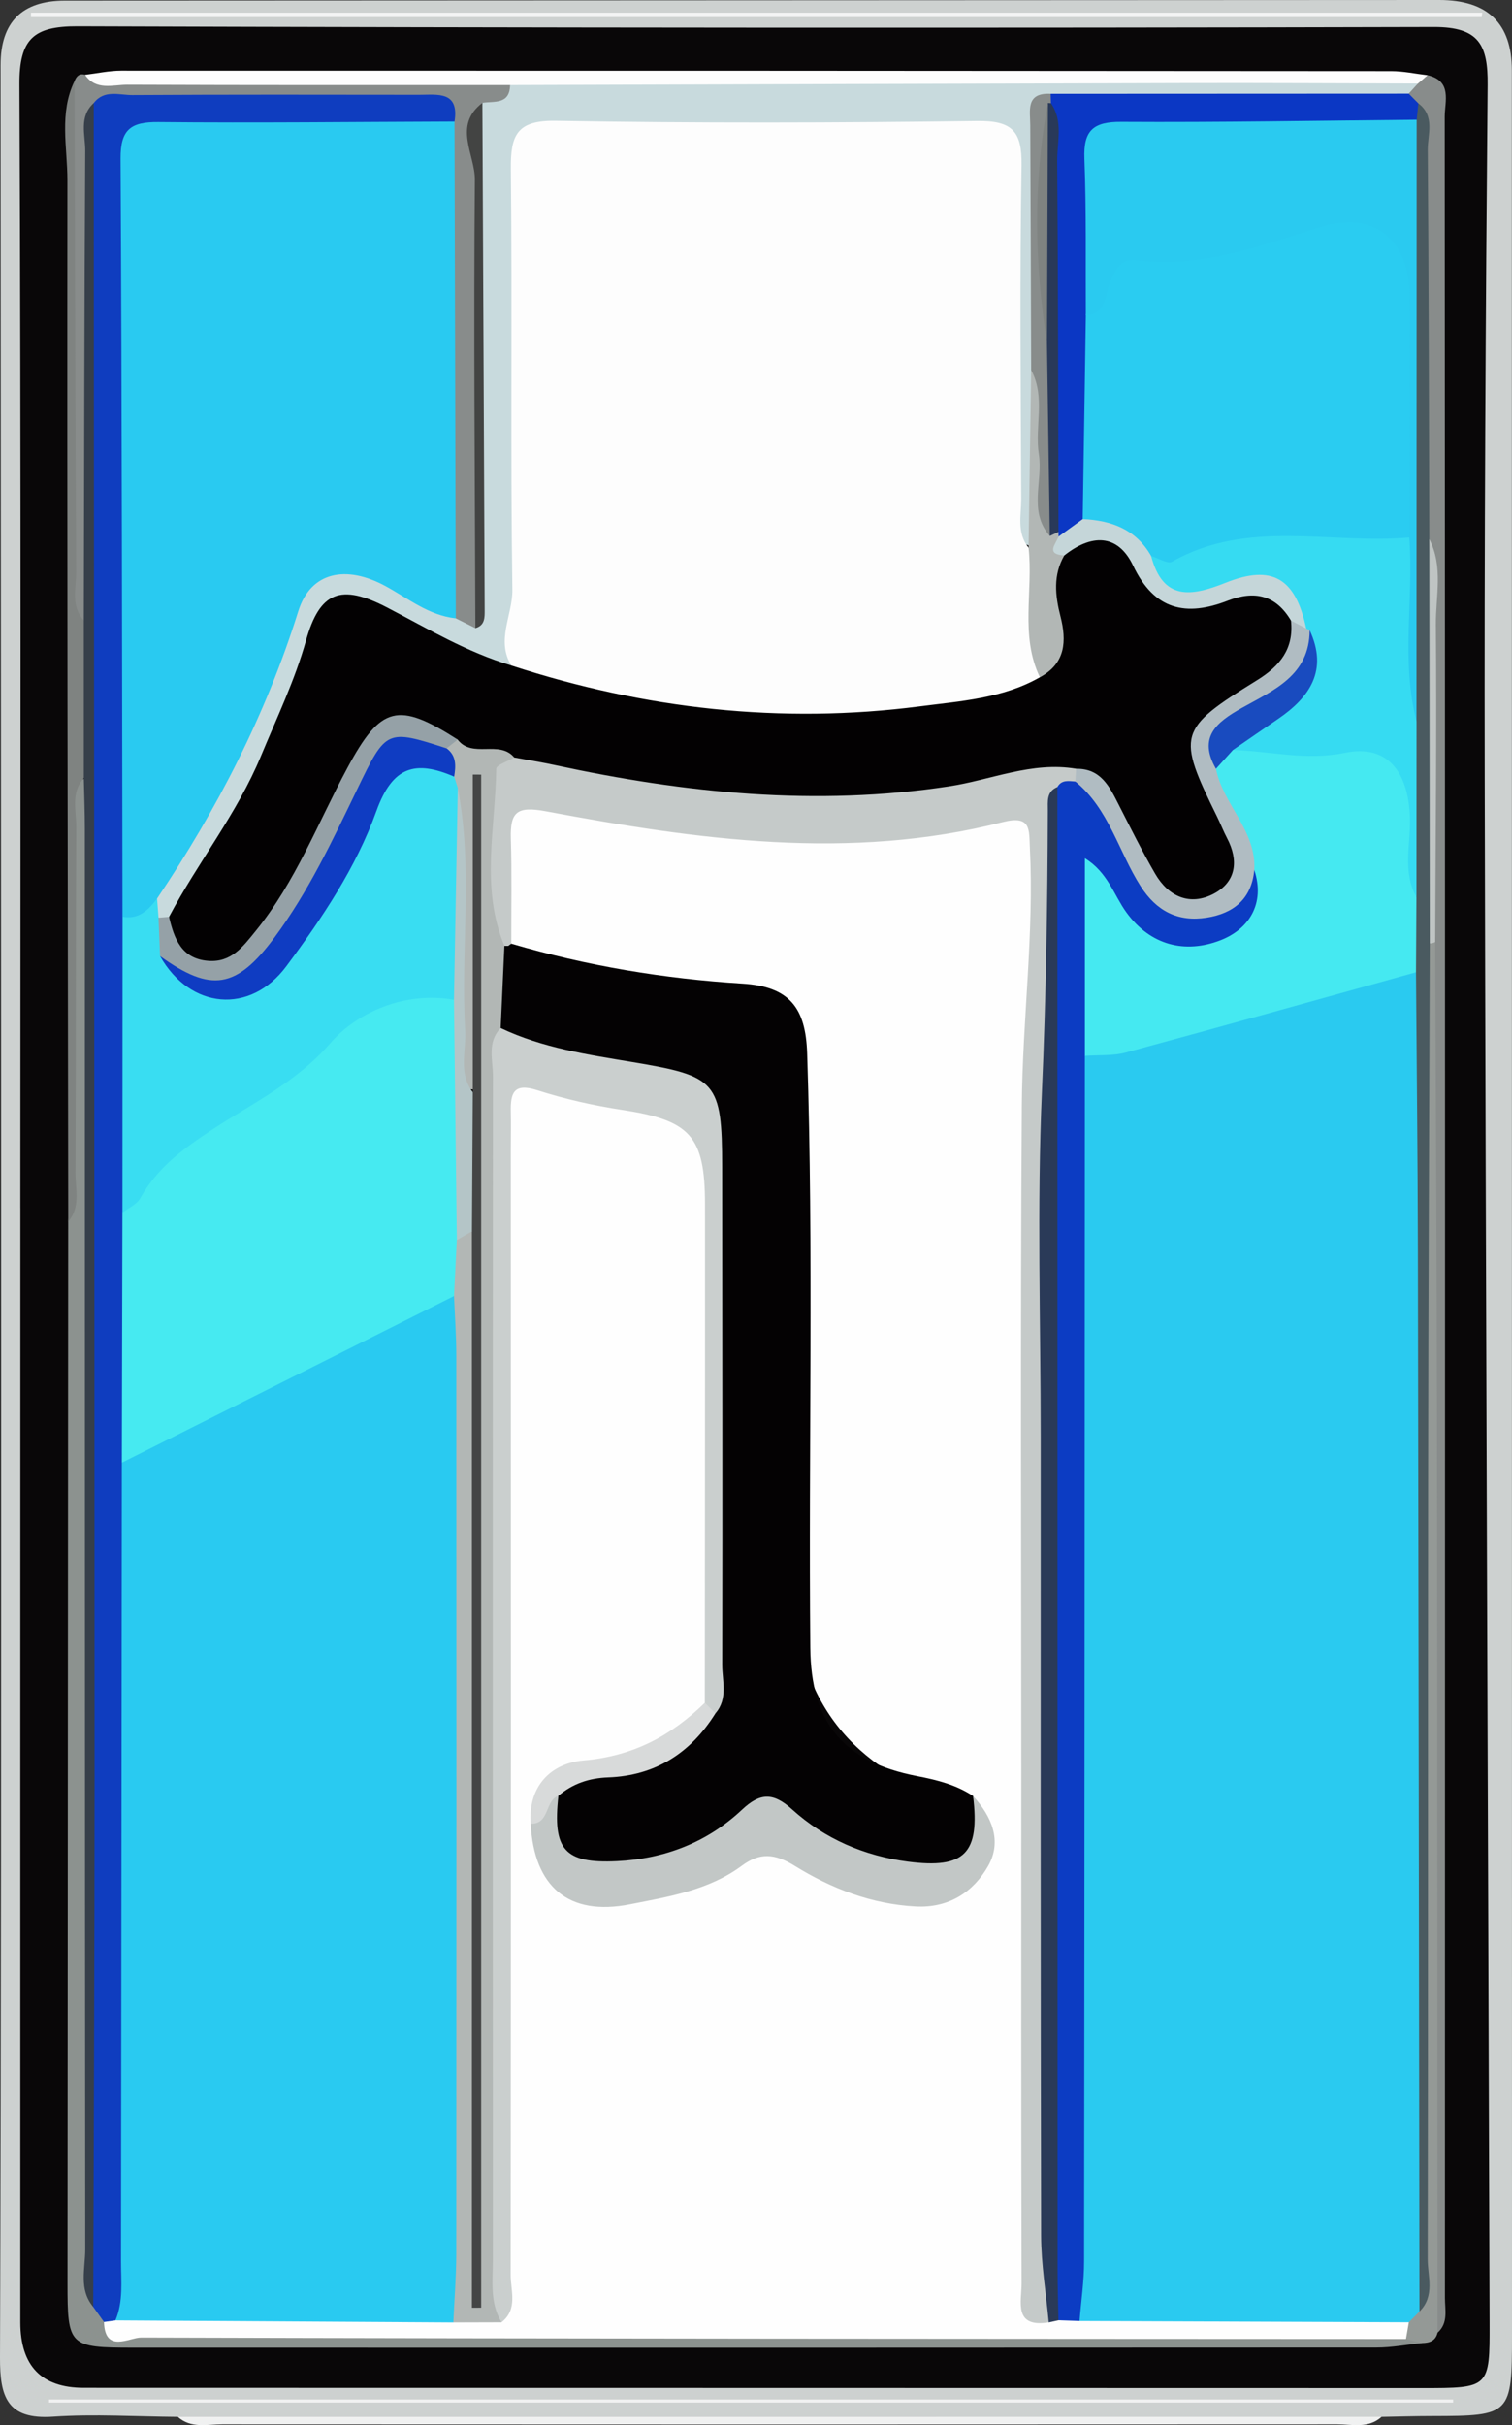
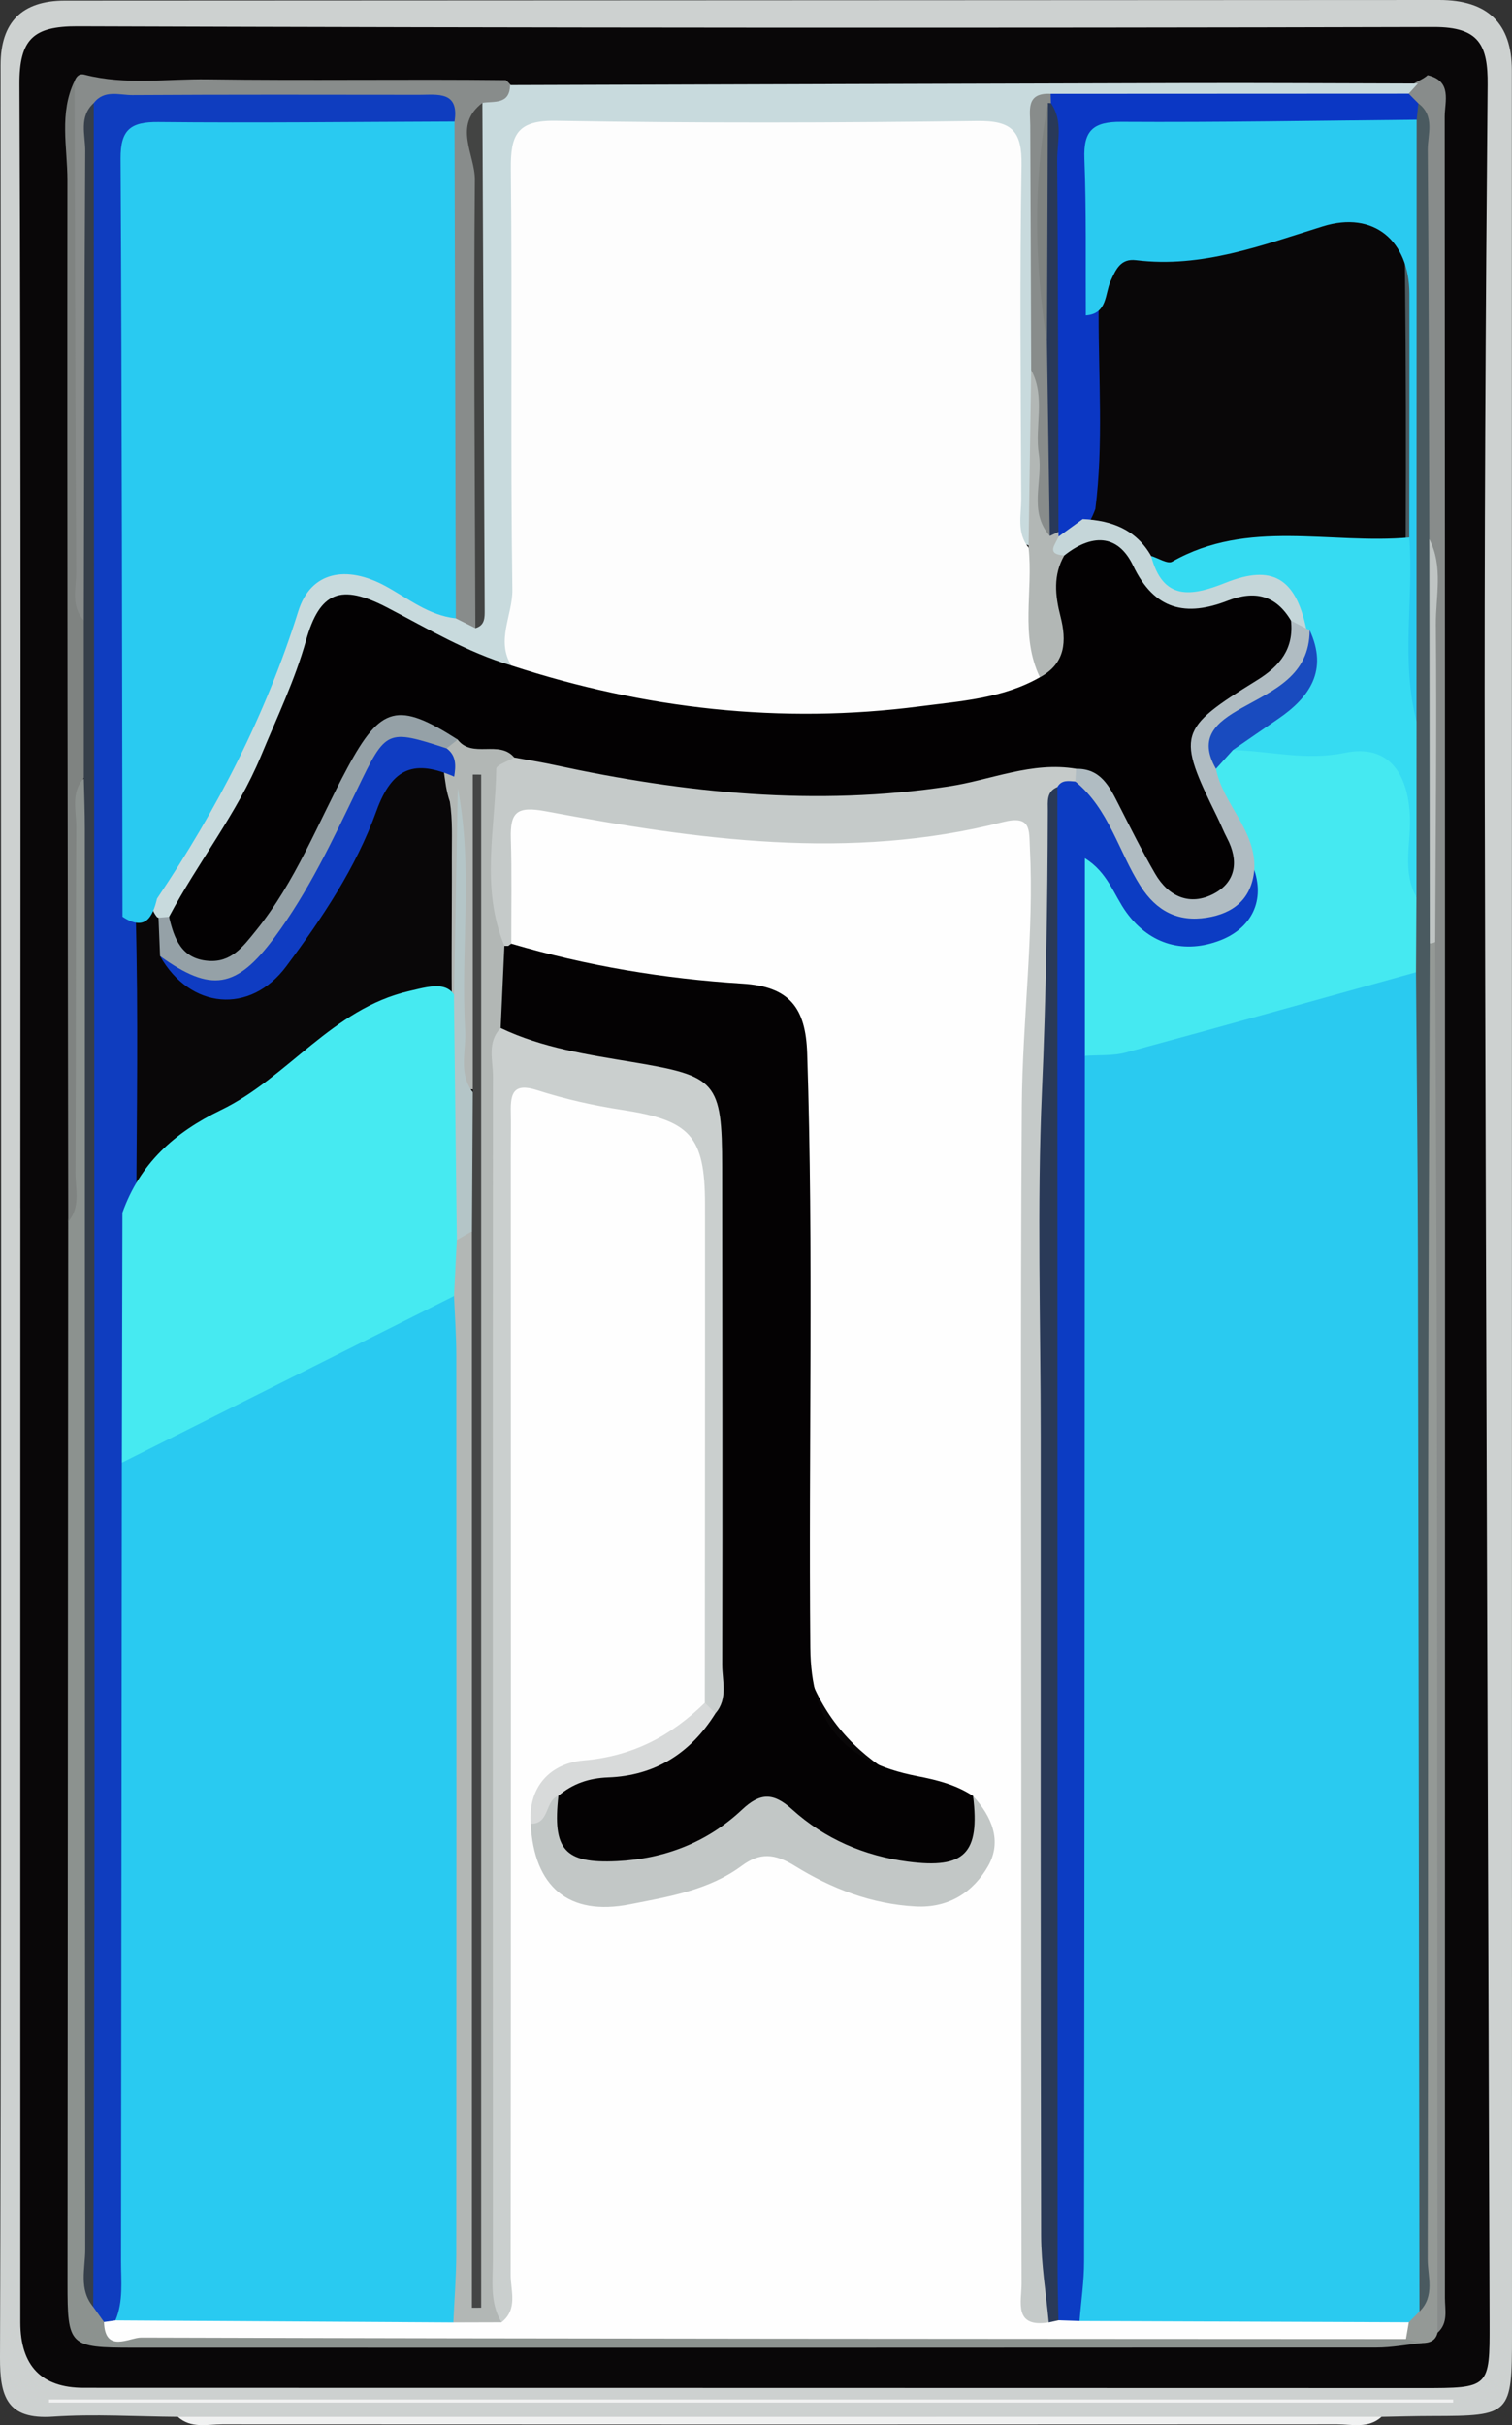
<svg xmlns="http://www.w3.org/2000/svg" id="a" viewBox="0 0 565.23 906">
  <rect x="0" y="0" width="565.23" height="906" fill="#333333" stroke="none" />
  <defs>
    <style>.b{fill:#46eaf1;}.c{fill:#444545;}.d{fill:#888c8b;}.e{fill:#d8dada;}.f{fill:#b2b7b5;}.g{fill:#8c928f;}.h{fill:#45e9f1;}.i{fill:#c2c7c6;}.j{fill:#0f3cc2;}.k{fill:#c8dadd;}.l{fill:#0c3cc3;}.m{fill:#cdd1d0;}.n{fill:#f3f4f4;}.o{fill:#2accf1;}.p{fill:#434443;}.q{fill:#bfc4c3;}.r{fill:#363f4a;}.s{fill:#b4c5c7;}.t{fill:#c5cac9;}.u{fill:#c5d6d9;}.v{fill:#7f8381;}.w{fill:#2a3a58;}.x{fill:#194bbf;}.y{fill:#39ddf2;}.z{fill:#fdfdfd;}.aa{fill:#090708;}.ab{fill:#0f3dbf;}.ac{fill:#b0bcc2;}.ad{fill:#4a5a60;}.ae{fill:#f0f1f1;}.af{fill:#95a1a7;}.ag{fill:#949996;}.ah{fill:#0b37c4;}.ai{fill:#030102;}.aj{fill:#36dbf2;}.ak{fill:#29caf1;}.al{fill:#cacfce;}.am{fill:#2acaf0;}.an{fill:#293959;}.ao{fill:#fefefe;}.ap{fill:#040203;}</style>
  </defs>
  <path class="m" d="M66.5,902.92c-15.57-.11-31.2-1.14-46.68-.08C2.54,904.03-.05,895.25,0,880.77c.43-125.47,.44-250.94,.44-376.42,0-160.01-.15-320.02-.22-480.02Q.2,.25,24.25,.24C195.51,.16,366.77,.07,538.03,0q27.14-.01,27.15,26.28c.02,282.03,.03,564.05,.05,846.08,0,29.77-.45,30.21-29.76,30.25-6.34,0-12.68,.2-19.02,.31-3.87,1.55-7.94,1.04-11.94,1.04-142.02,.02-284.04,.02-426.07,0-4,0-8.07,.5-11.95-1.03Z" />
  <path class="ae" d="M66.5,902.92c149.99,0,299.97-.01,449.96-.01-4.91,4.46-10.95,2.79-16.55,2.79-138.95,.08-277.9,.08-416.85,0-5.59,0-11.64,1.65-16.56-2.77Z" />
  <path class="aa" d="M7.61,451.32c.02-139.93,.3-279.85-.34-419.78-.08-16.92,5.19-21.78,21.68-21.72,169.03,.56,338.06,.69,507.09,.26,16.92-.04,20.22,6.78,20.08,21.62-.77,86.37-1.26,172.74-1.09,259.12,.38,192.3,1.21,384.59,1.82,576.88,.08,24.48-.05,24.47-25.36,24.46-166.72-.04-333.44-.07-500.16-.1q-23.67,0-23.73-24.45c-.02-138.76,0-277.53,.02-416.29Z" />
-   <path class="n" d="M553.88,6.37H11.59v-1.63H554.1c-.07,.54-.14,1.09-.21,1.63Z" />
  <path class="ae" d="M18.32,896.41H543.23c0,.39,0,.77,0,1.16H18.32c0-.39,0-.77,0-1.16Z" />
  <path class="g" d="M531.61,875.34c-5.67,.58-11.33,1.68-17,1.68-154.93,.09-309.87,.09-464.8,.05-23.99,0-24.58-.65-24.57-24.03,.07-132.22,.17-264.43,.25-396.65,2.68-50.37,.29-100.77,1.44-151.14,.11-4.8-5.31-13.21,5.56-14.41,6.31,8.1,4.11,17.65,4.11,26.63,.14,171.19,.09,342.38,.15,513.56,0,8-.97,16.1,1.44,23.94,1.4,3.93,2.94,7.79,5.47,11.17,7.07,5.88,15.51,3.54,23.31,3.51,144.54-.44,289.08-.59,433.62,.15,8.61,.04,17.29-.85,25.8,1.4,2.18,.83,3.91,2.22,5.21,4.14Z" />
  <path class="d" d="M533.71,28.09c9.27,2.2,6.37,9.85,6.37,15.49,.15,271.64,.14,543.29,.08,814.93,0,4.43,1.32,9.32-2.76,12.97-7.63-8.27-4.87-18.55-4.89-28.01-.19-163.22-.1-326.43-.17-489.64,.15-43.46,.05-86.92,.04-130.39,0-7.41,.53-14.9-2.13-22.06-2.79-44.11-.57-88.28-1.28-132.42-.12-7.45,.2-14.92-.47-22.32-.5-2.7-1.95-5.12-2.63-7.76-.56-2.62,.06-4.97,1.82-7,1.82-1.52,4.22-2.17,6.01-3.79Z" />
  <path class="d" d="M27.87,30.26c.71-1.77,1.77-2.94,3.91-2.32,15.17,3.88,30.6,1.47,45.89,1.68,37.15,.52,74.31-.1,111.46,.31,8.41,7.53-.56,10.41-3.9,14.82-5.91,5.05-3.31,11.76-3.28,17.83,.25,51.2,.07,102.4,.04,153.6,0,6.27,.54,12.75-3.55,18.29-5.35,3.52-7.99-.32-10.73-3.91-3.64-8.17-2.87-16.88-2.89-25.44-.09-52.22-.06-104.45-.1-156.64-.05-6.75-4.11-8.45-10.09-8.46-34.78-.05-69.56-.12-104.34,.06-4.13,.02-7.95,.88-10.25,4.84-4.4,6.15-3.31,13.21-3.33,20.01-.08,48.18,.06,96.35-.13,144.53-.03,7.84,1.63,16.26-4.79,22.87-3.55-.15-5.05-2.22-5.03-5.54,.5-65.51-1.56-131.03,1.09-196.53Z" />
  <path class="ag" d="M536.51,351.94c.23,58.68,.58,117.36,.66,176.04,.16,114.5,.16,229,.23,343.5-.74,3.07-3.02,3.83-5.79,3.86-2-.5-4.01-1.01-6.02-1.51-1.58-2.72-1.6-5.6-.9-8.56,.79-2.98,1.96-5.82,2.99-8.72,2.14-7.36,1.21-14.88,1.21-22.31,.06-150.5,.02-301.01,.1-451.51,0-9.12-1.29-18.42,2.12-27.31,1.1-2.23,2.9-3.38,5.39-3.47Z" />
-   <path class="z" d="M190.67,31.79c-47.7,0-95.4,.06-143.09-.13-5.38-.02-11.69,2.32-15.8-3.71,4.52-.54,9.05-1.55,13.57-1.55,158.26-.02,316.51,.04,474.77,.17,4.53,0,9.06,1,13.59,1.53-1.22,1.04-2.44,2.08-3.65,3.12-6.92,5.23-15.01,5.13-23.1,5.1-96.59-.32-193.18,1.37-289.77,.71-9.12-.06-18.56,.96-26.51-5.24Z" />
  <path class="v" d="M27.87,30.26c.17,61.16,.28,122.33,.6,183.49,.03,6.06-2.08,12.68,2.87,18.04,8.45,19.64,8.46,39.28,0,58.92-4.94,5.41-2.81,12.06-2.84,18.15-.22,43.1-.08,86.2-.29,129.3-.03,6.11,2,12.73-2.71,18.23-.16-129.68-.44-259.36-.3-389.04,.01-12.33-3.16-25.1,2.67-37.09Z" />
  <path class="ao" d="M526.66,867.58c-.35,2.08-.71,4.17-1.07,6.25-157.6-.08-315.2-.1-472.81-.55-4.46-.01-13.58,6.02-13.9-5.8,1.53-1.65,3.37-2.8,5.5-3.48,40.91-3.45,81.89-1.12,122.83-1.34,5.8-.16,12,1.66,16.82-3.41,3.61-7.74,2.08-15.92,2.08-23.87,.1-132.85,.07-265.7,.08-398.54,0-5.18-.13-10.36,.11-15.53,.83-17.86,4.93-21.21,22.54-18.16,9.65,1.67,19.01,4.63,28.66,6.43,20.92,3.89,30.73,14.24,30.83,35.05,.31,62.1,1.2,124.2-.42,186.26-7.63,20.06-24.45,27.21-43.78,30.24-11.94,1.87-20.48,6.57-21.36,19.87,2.57,21.6,12.47,29.31,33.67,25.35,13.02-2.43,26.03-5.34,37.51-12.58,8.62-5.43,16.85-5.21,25.95-.02,13.05,7.45,26.98,13.34,42.39,13.58,9.97,.15,18.61-4.19,22.6-13.25,3.6-8.19,.21-15.73-7.78-20.59-1.11-.45-2.12-1.02-3.21-1.4q-57.11-19.68-57.21-80.71c0-62.03,.1-124.06-.05-186.08-.06-27.68-3.62-30.19-31.45-34.04-25.9-3.59-53.11-2.71-76.41-17.86-5.42-15.09-2.93-30.58-1.28-45.74,1.18-10.83,10.69-10.4,18.98-9.35,18.28,2.31,36.41,5.61,54.66,8.14,35.17,4.87,70,3.62,104.82-2.87,20.06-3.73,23.72-.87,23.68,19.73-.1,61.41-3.93,122.73-3.44,184.21,.88,110.92,.24,221.86,.29,332.79,0,7.05-2.85,15.12,4.19,20.9,1.9,.74,3.85,1.23,5.89,1.37,3.14-.15,6.25,.13,9.39,.15,33.79-.94,67.58-.39,101.36-.32,6.78,.01,13.9-.35,19.32,5.16Z" />
  <path class="ab" d="M43.15,866.87c-1.42,.2-2.85,.4-4.27,.6-1.34-1.88-2.68-3.76-4.02-5.64-2.29-5.56-1.21-11.39-1.21-17.08-.06-263.08-.06-526.15,0-789.23,0-5.67-1.24-11.53,1.39-17.02,3.93-5.13,9.58-2.95,14.44-2.98,35.76-.21,71.52-.14,107.28-.1,6.81,0,14.98-1.48,13.16,9.99-6.1,5.68-13.8,5.19-21.23,5.27-20.74,.25-41.49,.01-62.24,.11-37.3,.17-35.2-2.82-35.22,36.02-.06,76.51-.03,153.01,0,229.52,0,8.63-.09,17.25-.48,25.88,.97,36.85,.36,73.69,.17,110.54,.39,31.28,.57,62.55-.16,93.83,1.05,99.55,.35,199.1,.32,298.65,0,8.01,.05,16.39-7.93,21.64Z" />
  <path class="r" d="M35.04,38.51c.12,208.85,.29,417.71,.32,626.56,.01,65.58-.32,131.17-.5,196.76-5.51-6.53-2.98-14.33-2.99-21.53-.15-176.88-.12-353.76-.14-530.64,0-6.31-.26-12.62-.4-18.94,0-19.64,0-39.28,0-58.92,.14-58.48,.2-116.97,.54-175.45,.03-5.98-2.46-12.72,3.16-17.85Z" />
  <path class="k" d="M190.67,31.79c84.41-.25,168.82-.54,253.23-.74,28.72-.07,57.43,.1,86.15,.16-1.15,1.26-2.3,2.52-3.45,3.78-6.48,6.47-14.82,4.86-22.65,4.99-35.92,.58-71.86-.93-107.72,.96-8.48,3.7-6.28,11.41-6.34,17.89-.24,26.84-.14,53.68-.04,80.54-.09,15.54,.08,31.06-.12,46.58-.08,6.26,.56,12.77-4.05,18.05-12.33-2.51-9.19-12.87-9.33-20.37-.68-36.22-.17-72.46-.33-108.69-.1-23.24-1.05-24.17-24.42-24.22-44.36-.08-88.73-.17-133.09,.04-20.26,.1-21.83,1.62-21.92,21.48-.24,48.31,0,96.62-.13,144.92-.03,9.21-.36,18.4-2.49,27.39-2.91,9.2-9.28,6.49-15.22,4.08-11.7-4.75-22.88-10.54-33.93-16.68-15.11-8.39-21.49-6.1-26.92,10.51-8.42,25.73-21.3,49.37-33.15,73.49-5.07,10.32-12.03,19.46-20.91,27.01-1.77,.75-3.48,.63-5.15-.33-1.79-2.21-2.5-4.77-2.55-7.56,7.68-20.54,22.76-37.05,31.14-57.34,5.7-13.8,12.59-27.03,17.02-41.46,7.83-25.51,22.32-30.96,46.14-18.64,7.18,3.71,14.44,7.23,19.96,13.38,2.44,1.22,4.87,2.44,7.31,3.66,2.99-45.37,.25-90.81,1.41-136.19,.51-20.02-2.27-40.11,1.22-60.06,4.42-.69,10.2,.73,10.34-6.62Z" />
  <path class="ah" d="M392.78,35.05c44.61-.02,89.22-.04,133.83-.06,1.2,1.21,2.4,2.42,3.6,3.62,2.28,3.1,2.1,5.92-.92,8.43-16,6.57-32.79,2.77-49.21,3.41-16.57,.64-33.2,.59-49.78,.02-13.71-.47-20.1,4.53-19.35,18.86,.84,15.96-.22,31.98-.25,47.97-.06,24.28,1.82,48.59-1.22,72.83-2.39,6.54-6.05,11.56-13.96,11.33-1.69-1.41-2.9-3.16-3.66-5.22-2.97-51.73-.65-103.52-1.28-155.29,.26-2.15,.99-4.11,2.2-5.9Z" />
  <path class="ad" d="M529.6,44.71c.2-2.03,.41-4.07,.61-6.1,6.33,4.74,3.48,11.58,3.52,17.43,.39,48.45,.43,96.91,.58,145.37,2.09,50.34,1.76,100.68,.18,151.02-.22,67.25-.55,134.5-.62,201.75-.11,96.58,.04,193.16-.16,289.74-.01,6.54,2.8,13.87-3.08,19.63-5.43-4.66-5.66-11.17-5.67-17.45-.08-160.35-.94-320.7,.37-481.04-.4-9.96-.64-19.93-.14-29.9,1.03-22.05-.26-44.1,0-66.15,.25-62.47,.8-124.93-.27-187.4-.21-12.39-2.73-25.35,4.68-36.9Z" />
  <path class="q" d="M534.49,352.43c-.06-50.34-.12-100.68-.18-151.02,5.31,10.3,2.37,21.35,2.46,31.98,.34,39.51-.1,79.04-.25,118.55-.63,.35-1.31,.51-2.03,.49Z" />
  <path class="ak" d="M170.39,231.01c-10.09-1.08-17.78-7.42-26.24-12.03-14.59-7.94-27.97-5.57-32.65,9.38-12.1,38.66-30.33,73.97-52.81,107.37-1.69,7.21-4.54,12.22-12.9,6.76-.17-94.42-.2-188.85-.72-283.27-.06-10.8,3.78-13.72,14.09-13.62,36.91,.36,73.83-.07,110.75-.19,.16,61.87,.32,123.73,.48,185.6Z" />
  <path class="p" d="M180.33,38.41c.29,63.14,.6,126.27,.86,189.41,.01,2.79,.16,5.83-3.48,6.85-.17-55.84-.68-111.69-.19-167.52,.08-9.45-8.32-20.26,2.82-28.73Z" />
  <path class="am" d="M529.34,363.22c.24,34.5,.63,68.99,.7,103.49,.25,132.28,.4,264.57,.59,396.85-1.32,1.34-2.64,2.68-3.97,4.02-41.03-.16-82.05-.32-123.08-.48-3.89-6.3-3-13.35-3-20.21-.03-143.41-.04-286.82,0-430.24,0-6.31-.56-12.7,1.74-18.79,1.83-4.81,5.9-6.8,10.52-7.92,33-8.04,64.91-20.06,98.24-26.88,6.01-1.23,12.22-4.2,18.26,.15Z" />
  <path class="ak" d="M43.15,866.87c3.02-7.15,2.08-14.7,2.09-22.12,.13-99.44,.21-198.87,.31-298.31,9.39-9.8,21.78-14.91,33.52-20.85,25.65-12.98,49.64-29.24,76.84-39.13,6.51-2.37,14.24-8.23,18.31,3.53,2.03,21.25,.88,42.52,.91,63.76,.15,95.96,.13,191.93-.04,287.89-.02,8.92,2.33,18.66-5.63,26-42.1-.26-84.21-.51-126.31-.77Z" />
  <path class="ap" d="M191.13,352.54c28.22,8.3,57.15,13.12,86.39,14.93,17.66,1.09,23.66,9.06,24.22,25.96,2.43,74.01,.49,148.04,1.17,222.05,.25,27.88,12.03,42.67,40.01,48.07,7.48,1.44,14.5,3.22,20.84,7.41,5.45,21.48,.13,28.61-21.24,28.45-13.07-.1-25.37-3.9-35.72-11.27-13.35-9.5-24.73-11.1-38.7-.44-10.97,8.36-24.92,11.79-39.1,11.66-18.28-.17-24.81-7.99-23.38-27.33,3.67-6.95,9.06-11.4,17.3-11.49,19.22-.21,32.96-9.86,43.52-25.06,1.83-66.21,.92-132.42,.47-198.61-.17-24.66-6.83-29.71-31.49-35.28-17.08-3.86-35.92-2.98-50.08-16.15-3.4-10.43-3.81-20.84,.29-31.21,1.38-2.01,3.22-2.57,5.5-1.68Z" />
  <path class="t" d="M191.13,352.54l-1.15,.85-1.43-.02c-6.42,.86-8.01-4-8.37-8.37-1.51-18.06-1.6-36.18,.05-54.24,.43-4.75,3.26-8.38,7.95-10.17,12.2-3.28,24,.52,35.63,2.94,51.2,10.69,102.28,12.98,153.51,.42,7.27-1.78,14.74-2.5,22.04,.34,1.96,.92,3.28,2.42,3.95,4.48-.59,4.23-3.41,7.5-4.82,11.38-1.05,2.73-1.75,5.54-1.61,8.44,2.13,45.47-5.35,90.72-3.5,136.15,2.12,52.23-.77,104.43-.06,156.64,1.04,77.56-.44,155.11-.35,232.67,.01,11.11,6.84,22.64-.92,33.55-13.33,2.16-10.13-7.83-10.15-14.49-.18-63.28-.11-126.57-.11-189.85,0-83.42-.37-166.84,.2-250.25,.22-32.08,4.62-64.08,3.01-96.26-.34-6.72,.58-12.36-10.19-9.61-57.17,14.59-114.1,6.56-170.7-4.04-10.84-2.03-13.44,.2-13.14,10.2,.4,13.07,.14,26.16,.16,39.24Z" />
  <path class="l" d="M395.28,294.02c1.59-2.79,4.2-2.23,6.71-2.05,9.01,.31,12.13,7.51,15.81,13.79,4.03,6.87,6.85,14.42,11.43,20.98,9.98,14.28,21.03,15.14,33.72,2.74,2.33-2.28,3.89-5.88,8.24-4.42,4.37,16.47-5.32,30.18-22.56,31.95-18.32,1.88-30.43-7.55-39.07-29.26-.87,21.16,6.29,44.35-4.01,66.69-.07,150.14-.12,300.29-.29,450.43,0,7.41-1.11,14.82-1.7,22.23-2.62-.09-5.26-.18-7.89-.27-3.27-7.51-3.61-15.6-3.65-23.5-.25-58.66-.91-117.33,.11-175.97,.96-55.07,1.21-110.23,.46-165.18-.91-67.25,2.76-134.39,1.07-201.58-.06-2.36,.41-4.55,1.62-6.58Z" />
  <path class="al" d="M187.17,384.06c15.59,7.44,32.56,9.93,49.28,12.72,31.4,5.24,33.49,7.15,33.51,39.24,.04,61.97,.16,123.95,.03,185.92-.01,6.06,2.24,12.67-2.54,18.15-2.18-.47-3.49-1.81-3.97-3.97,.03-62.07,.11-124.14,.07-186.21-.01-25.59-5.54-31.4-31.02-35.28-10.72-1.63-21.43-4.05-31.74-7.36-8.86-2.84-9.99,1.22-9.83,8.14,.11,4.6,0,9.19,0,13.79,.02,140.23,.08,280.47-.06,420.7,0,5.93,2.77,12.78-3.41,17.68-10.63-6.37-8.11-17.02-8.12-26.45-.18-128.9-.11-257.81-.11-386.71,0-17.84-.36-35.69,.22-53.51,.21-6.34-1.88-14.47,7.7-16.86Z" />
  <path class="f" d="M187.17,384.06c-5.2,5.34-2.88,12.03-2.89,18.1-.11,147.28-.08,294.56-.03,441.85,0,7.98-1.24,16.19,3.23,23.58-6,.02-12,.03-18.01,.05,.38-8.57,1.09-17.15,1.1-25.72,.07-111.82,.07-223.63,.01-335.45,0-7.44-.55-14.87-.85-22.31-5.29-6.88-4.44-14-.88-21.25,3.21-2.47,6.37-6.7,9.91-.37,.34,128.91,.03,257.81,.2,386.72,.1-180.76-.01-361.53,.08-542.29-.59,33.33,.49,66.66-.53,99.99-11.96,.68-9.1-8.84-9.28-14.82-.72-24.02-.23-48.06-.32-72.1-.03-6.86,.33-13.74-.74-20.53-.65-1.85-1.09-3.77-1.44-5.7-.68-4.63-1.52-9.28-1.3-14.02,.76-2.98,2.82-4.54,5.74-5.11,7.68,1.09,16.62-.96,21.08,8.31-2.35,1.41-6.72,2.79-6.74,4.23-.29,22.09-5.98,44.49,3.05,66.14-.46,10.23-.92,20.46-1.39,30.69Z" />
  <path class="w" d="M395.28,294.02c.02,184.61,.04,369.23,.07,553.84,0,6.32,.21,12.64,.32,18.97-1.21,.27-2.42,.53-3.62,.8-1-10.84-2.83-21.67-2.86-32.51-.23-99.4-.15-198.81-.15-298.22,0-43.06-1.43-86.19,.46-129.17,1.54-35,2.09-69.95,2.21-104.94,.01-3.3-.6-7.07,3.58-8.77Z" />
  <path class="i" d="M208.75,670.87c-2.25,20.15,2.26,25.37,21.85,24.44,17.81-.85,33.75-6.99,46.76-19.21,6.78-6.37,11.64-6.57,18.76-.13,12.16,10.99,26.95,17.39,43.33,19.52,21.22,2.75,26.89-3.08,24.32-24.52,6.99,7.65,10.91,16.84,5.62,26.15-5.57,9.81-14.79,15.76-27.09,15.11-16.46-.87-31.53-6.7-45.11-15.11-7.7-4.77-13.16-5.07-19.93-.06-12.38,9.16-27.35,11.52-41.8,14.37-22.92,4.52-35.88-6.58-37.07-30.11,4.54-2.41,1.35-12.45,10.36-10.44Z" />
  <path class="e" d="M208.75,670.87c-5.14,1.81-3.19,10.64-10.36,10.44-1.03-14.23,7.78-22.59,19.74-23.62,18.42-1.59,32.72-9.15,45.35-21.55,1.32,1.32,2.65,2.64,3.97,3.96-9.27,14.83-22.5,23.28-40.12,23.92-7.13,.26-13.22,2.32-18.58,6.86Z" />
  <path class="b" d="M170.77,463.26c-.35,6.97-.69,13.94-1.04,20.91-41.4,20.76-82.79,41.51-124.18,62.27,.07-31.13,.14-62.27,.21-93.4,6.51-18.28,19.35-29.91,36.78-38.32,25.07-12.09,41.62-37.85,70.45-44.48,9-2.07,17.46-5.02,19,8.56-2.03,21.17,4.74,41.84,3.26,62.98-.52,7.45-.52,14.82-4.49,21.47Z" />
-   <path class="y" d="M169.7,373.52c-18.43-3.34-36.43,4.88-46.1,16.07-12.69,14.68-29.23,22.57-43.92,32.2-11.41,7.48-20.75,14.35-27.28,25.9-1.3,2.29-4.37,3.59-6.63,5.34,.01-36.85,.02-73.69,.04-110.54,6.09,1.13,9.66-2.52,12.91-6.76,.18,2.39,.36,4.77,.54,7.16,3.57,3.01,4.38,7.2,4.95,11.48,9.21,17.69,26.89,19.85,39.09,3.86,14.56-19.09,26.54-39.87,36.68-61.69,8-17.22,13.05-18.21,29.83-6.4,.45,1.44,.89,2.89,1.34,4.33,.48,26.37,3.3,52.77-1.42,79.05Z" />
  <path class="z" d="M191.14,248.62c-5.81-9.45,.53-18.86,.4-28.35-.76-52.38,0-104.79-.57-157.17-.14-12.82,2.38-18.23,16.94-17.97,52.48,.91,104.98,.76,157.46,.07,13.09-.17,16.74,3.89,16.52,16.69-.71,41.44-.3,82.91-.12,124.36,.03,6.16-1.79,12.76,2.72,18.32,10.16,15.18,3.88,32.34,5.91,48.51-2.67,6.84-8.88,8.64-15.05,10.2-57.46,14.53-114.4,9.66-171.02-4.9-5.56-1.43-11.27-3.17-13.2-9.75Z" />
  <path class="ai" d="M191.14,248.62c49.8,16.22,100.8,22,152.73,15.27,15.1-1.96,30.99-2.92,44.87-10.87,3.34-9.75,4.23-19.63,2.8-29.91-.86-6.22,.67-12.34,4.53-17.62,14.07-9.42,21.59-9.76,30.53,3.1,9.21,13.24,19.03,16.07,33.7,10.84,11.3-4.03,20.25,.43,24.72,12.16,3.28,14.82-6.61,21.79-16.98,28.63-19.1,12.58-20.7,18.45-11.16,39.4,1.9,4.17,4.16,8.17,5.71,12.5,3.74,10.47,2.32,19.9-8.31,24.88-10.18,4.78-18.56,1.39-24.83-8.46-8.85-13.91-13.66-30.51-27.2-41.35-16.51-2.79-31.67,4.18-47.45,6.58-49.69,7.58-98.65,2.57-147.34-7.94-5.04-1.09-10.15-1.91-15.22-2.85-5.64-6.69-15.67,.5-21.15-6.67-4.34-1.42-9.03-.57-13.36-2.46-9.32-4.08-15.42,.44-19.61,8.35-5.88,11.09-13.03,21.45-17.58,33.31-5.8,15.13-15.54,27.98-26.42,39.78-6.22,6.75-14.38,9.77-23.33,5.19-7.21-3.69-10.87-9.51-7.6-17.94,10.79-20.42,25.44-38.55,34.39-60.15,5.91-14.26,12.61-28.15,16.81-43.08,5.14-18.29,13.01-21.36,30.36-12.33,15.14,7.88,29.84,16.72,46.38,21.63Z" />
  <path class="af" d="M63.19,342.55c1.93,8.09,4.58,15.62,14.63,16.41,8.67,.68,12.97-5.26,17.8-11.21,14.94-18.39,23.23-40.4,34.27-60.92,12.47-23.16,18.88-24.8,41.21-10.52-1.37,1.09-2.74,2.18-4.12,3.26-19.86-3.09-27.24,9.62-33.91,25.11-7.95,18.5-17.34,36.41-30.51,52.01-14.53,17.21-27.24,17.43-42.73,.46-.19-4.76-.39-9.53-.58-14.29,1.32-.11,2.63-.22,3.95-.33Z" />
  <path class="f" d="M397.86,207.5c-4.23,7.34-3.43,14.97-1.44,22.72,2.36,9.23,1.98,17.59-7.68,22.81-7.53-15.62-2.42-32.34-4.24-48.46,.33-22.1,.65-44.21,.98-66.31,8.28,1.72,6.04,8.52,6.26,13.71,.6,14.19-.47,28.41,.63,42.58,.59,1.8,1.69,3.2,3.33,4.18l.03,1.71c1.75,2.04,.71,4.92,2.14,7.06Z" />
  <path class="d" d="M392.45,200.24c-8.11-9.26-2.51-20.38-4.1-30.53-1.63-10.41,2.58-21.37-2.87-31.46-.11-30.47-.2-60.94-.34-91.4-.02-5.63-1.77-12.27,7.63-11.8,.04,1.16,.07,2.32,.1,3.48-.21,.99-.42,1.99-.63,2.98,.06,29.5-2.07,59.02,1.21,88.48-.44,23.42,1.4,46.86-1,70.24Z" />
-   <path class="o" d="M404.75,193.92c.39-25.36,.78-50.73,1.17-76.09,3.82-21.83,17.76-28.23,38.36-26.19,10.96,1.08,21.46-2.79,31.69-6.79,9.1-3.57,18.45-6.51,28.41-5.76,14.85,1.12,24.08,9.64,24.07,23.52,0,32.59,.95,65.19-.5,97.77-4.64,5.47-11.15,5.1-17.34,5.29-23.79,.74-47.96-2.51-70.81,7.48-2.56,1.12-5.62,0-8.24-1.24-7.41-8.23-17.37-12.71-26.8-17.98Z" />
  <path class="am" d="M526.82,200.79c.02-30.34,.12-60.68,.05-91.02-.05-19.78-13.27-31.12-32.35-25.2-22.9,7.1-45.19,15.65-69.83,12.64-5.71-.7-7.5,3.3-9.54,7.84-2.13,4.74-1.14,12.21-9.24,12.78-.11-19.52,.23-39.05-.53-58.54-.41-10.56,3.29-13.84,13.81-13.77,36.8,.22,73.6-.45,110.39-.79-.02,74.92-.04,149.84-.06,224.77-2.47-.17-4.85-1.29-5.22-3.62-3.51-21.84-6.71-43.72,2.51-65.09Z" />
  <path class="u" d="M404.75,193.92c10.74,.5,19.94,3.85,25.57,13.78,7.56,12.38,18.1,8.15,28.59,5.32,19.53-5.29,29.74,1.34,31.49,20.15-3.36,4.11-5.83,2.9-7.79-1.31-5.65-9.54-13.6-11.36-23.64-7.45-15.54,6.04-27.42,3.61-35.38-13.09-5.8-12.16-15.76-11.73-25.72-3.81-7.07-.43-3.27-4.14-2.14-7.06,3.01-2.18,6.02-4.35,9.03-6.53Z" />
  <path class="an" d="M392.45,200.24c-.36-24.06-.71-48.12-1.07-72.18-1.75-29.86-2.39-59.72,.35-89.57,0,0,1.12,.05,1.13,.05,4.71,6.75,2.29,14.4,2.35,21.59,.36,46.2,.36,92.4,.48,138.6-1.08,.5-2.16,1-3.24,1.51Z" />
  <path class="h" d="M405.56,394.44v-73.81c8.59,5.29,10.81,13.74,15.5,20.21,9.01,12.42,22.04,15.53,35.17,10.44,10.51-4.08,16.86-13.49,12.66-26.29-6.23-12.46-15.06-23.84-16.16-38.47,1.62-4.97,4.85-8.29,9.97-9.67,13.61-.53,27.18,.65,40.86,.15,18.63-.68,24.79,7.1,25.08,25.84,.17,10.78-1.15,21.61,.86,32.34-.05,9.35-.11,18.7-.16,28.05-36.15,10.04-72.27,20.18-108.48,29.98-4.86,1.31-10.19,.87-15.3,1.24Z" />
  <path class="aj" d="M529.51,335.17c-5.38-9.6-2.07-19.98-2.45-29.97-.65-16.89-8.41-27.23-24.27-23.96-14.68,3.03-27.97-.68-41.87-1.04-.64-7.63,6.2-8.93,10.62-11.73,11.66-7.38,18.09-17.13,16.48-31.29,.08-.8,.18-1.59,.27-2.39-3.99-18.77-12.67-24.06-30.14-17.07-12.84,5.14-23.39,6.78-27.83-10.02,2.66,.79,6.18,3.09,7.84,2.14,28.29-16.12,59.1-6.41,88.66-9.05,1.72,22.87-3.2,46,2.72,68.7-.01,21.89-.02,43.79-.03,65.68Z" />
  <path class="ac" d="M454.56,287.22c2.66,13.4,15.16,23.07,14.33,37.78-.99,10.85-7.79,16.27-17.81,17.84-10.7,1.68-18.76-2.44-24.71-11.79-8.25-12.95-11.81-28.83-24.37-39.08,.09-1.59,.18-3.17,.27-4.76,9.22-.17,12.48,6.63,15.92,13.39,4.42,8.67,8.76,17.4,13.64,25.81,5,8.62,13.05,12.15,21.94,7.46,8.37-4.42,9.36-12.38,4.92-20.79-1.33-2.53-2.37-5.22-3.63-7.79-15.2-30.9-14.83-32.81,14.83-51.15,8.65-5.35,13.83-11.8,12.72-22.28,1.89,.98,3.79,1.96,5.68,2.94,0,0,1.29,.61,1.29,.61,3.01,13.3-3.83,21.05-14.58,27.34-9.57,5.6-20.53,10.59-20.44,24.47Z" />
  <path class="c" d="M176.74,408.04v-118.68c1.05,0,2.1,.01,3.14,.02V862.12c-1.15,0-2.31,.01-3.46,.02V460.02c-4.09-17.35-4.61-34.68,.31-51.97Z" />
  <path class="j" d="M59.82,357.17c19.06,13.75,28.58,12.22,42.79-6.93,12.73-17.15,21.75-36.39,30.97-55.48,10.74-22.23,10.92-22.45,33.4-15.17,3.73,2.78,3.42,6.63,2.81,10.56-14.37-6.21-23.02-4.01-29.09,12.87-7.55,21-20.27,39.97-33.67,57.98-13.53,18.17-36.03,16.02-47.2-3.82Z" />
  <path class="s" d="M176.74,408.04c-.1,17.32-.21,34.65-.31,51.97-1.89,1.08-3.77,2.16-5.65,3.24-.35-29.91-.71-59.83-1.07-89.74,.47-26.35,.94-52.7,1.42-79.05,5.84,29.97,1.01,60.25,2.77,90.33,.46,7.77-2.67,16.07,2.85,23.25Z" />
  <path class="v" d="M391.74,38.49c-.12,29.86-.23,59.72-.35,89.57-4.68-29.88-5.25-59.74,.35-89.57Z" />
  <path class="x" d="M454.56,287.22c-6.79-11.81,.2-17.41,9.63-22.71,11.78-6.62,25.38-12.08,25.39-29.1,6.92,14.94,.19,25.01-11.85,33.21-5.62,3.83-11.21,7.71-16.82,11.57-2.12,2.34-4.24,4.68-6.35,7.02Z" />
</svg>